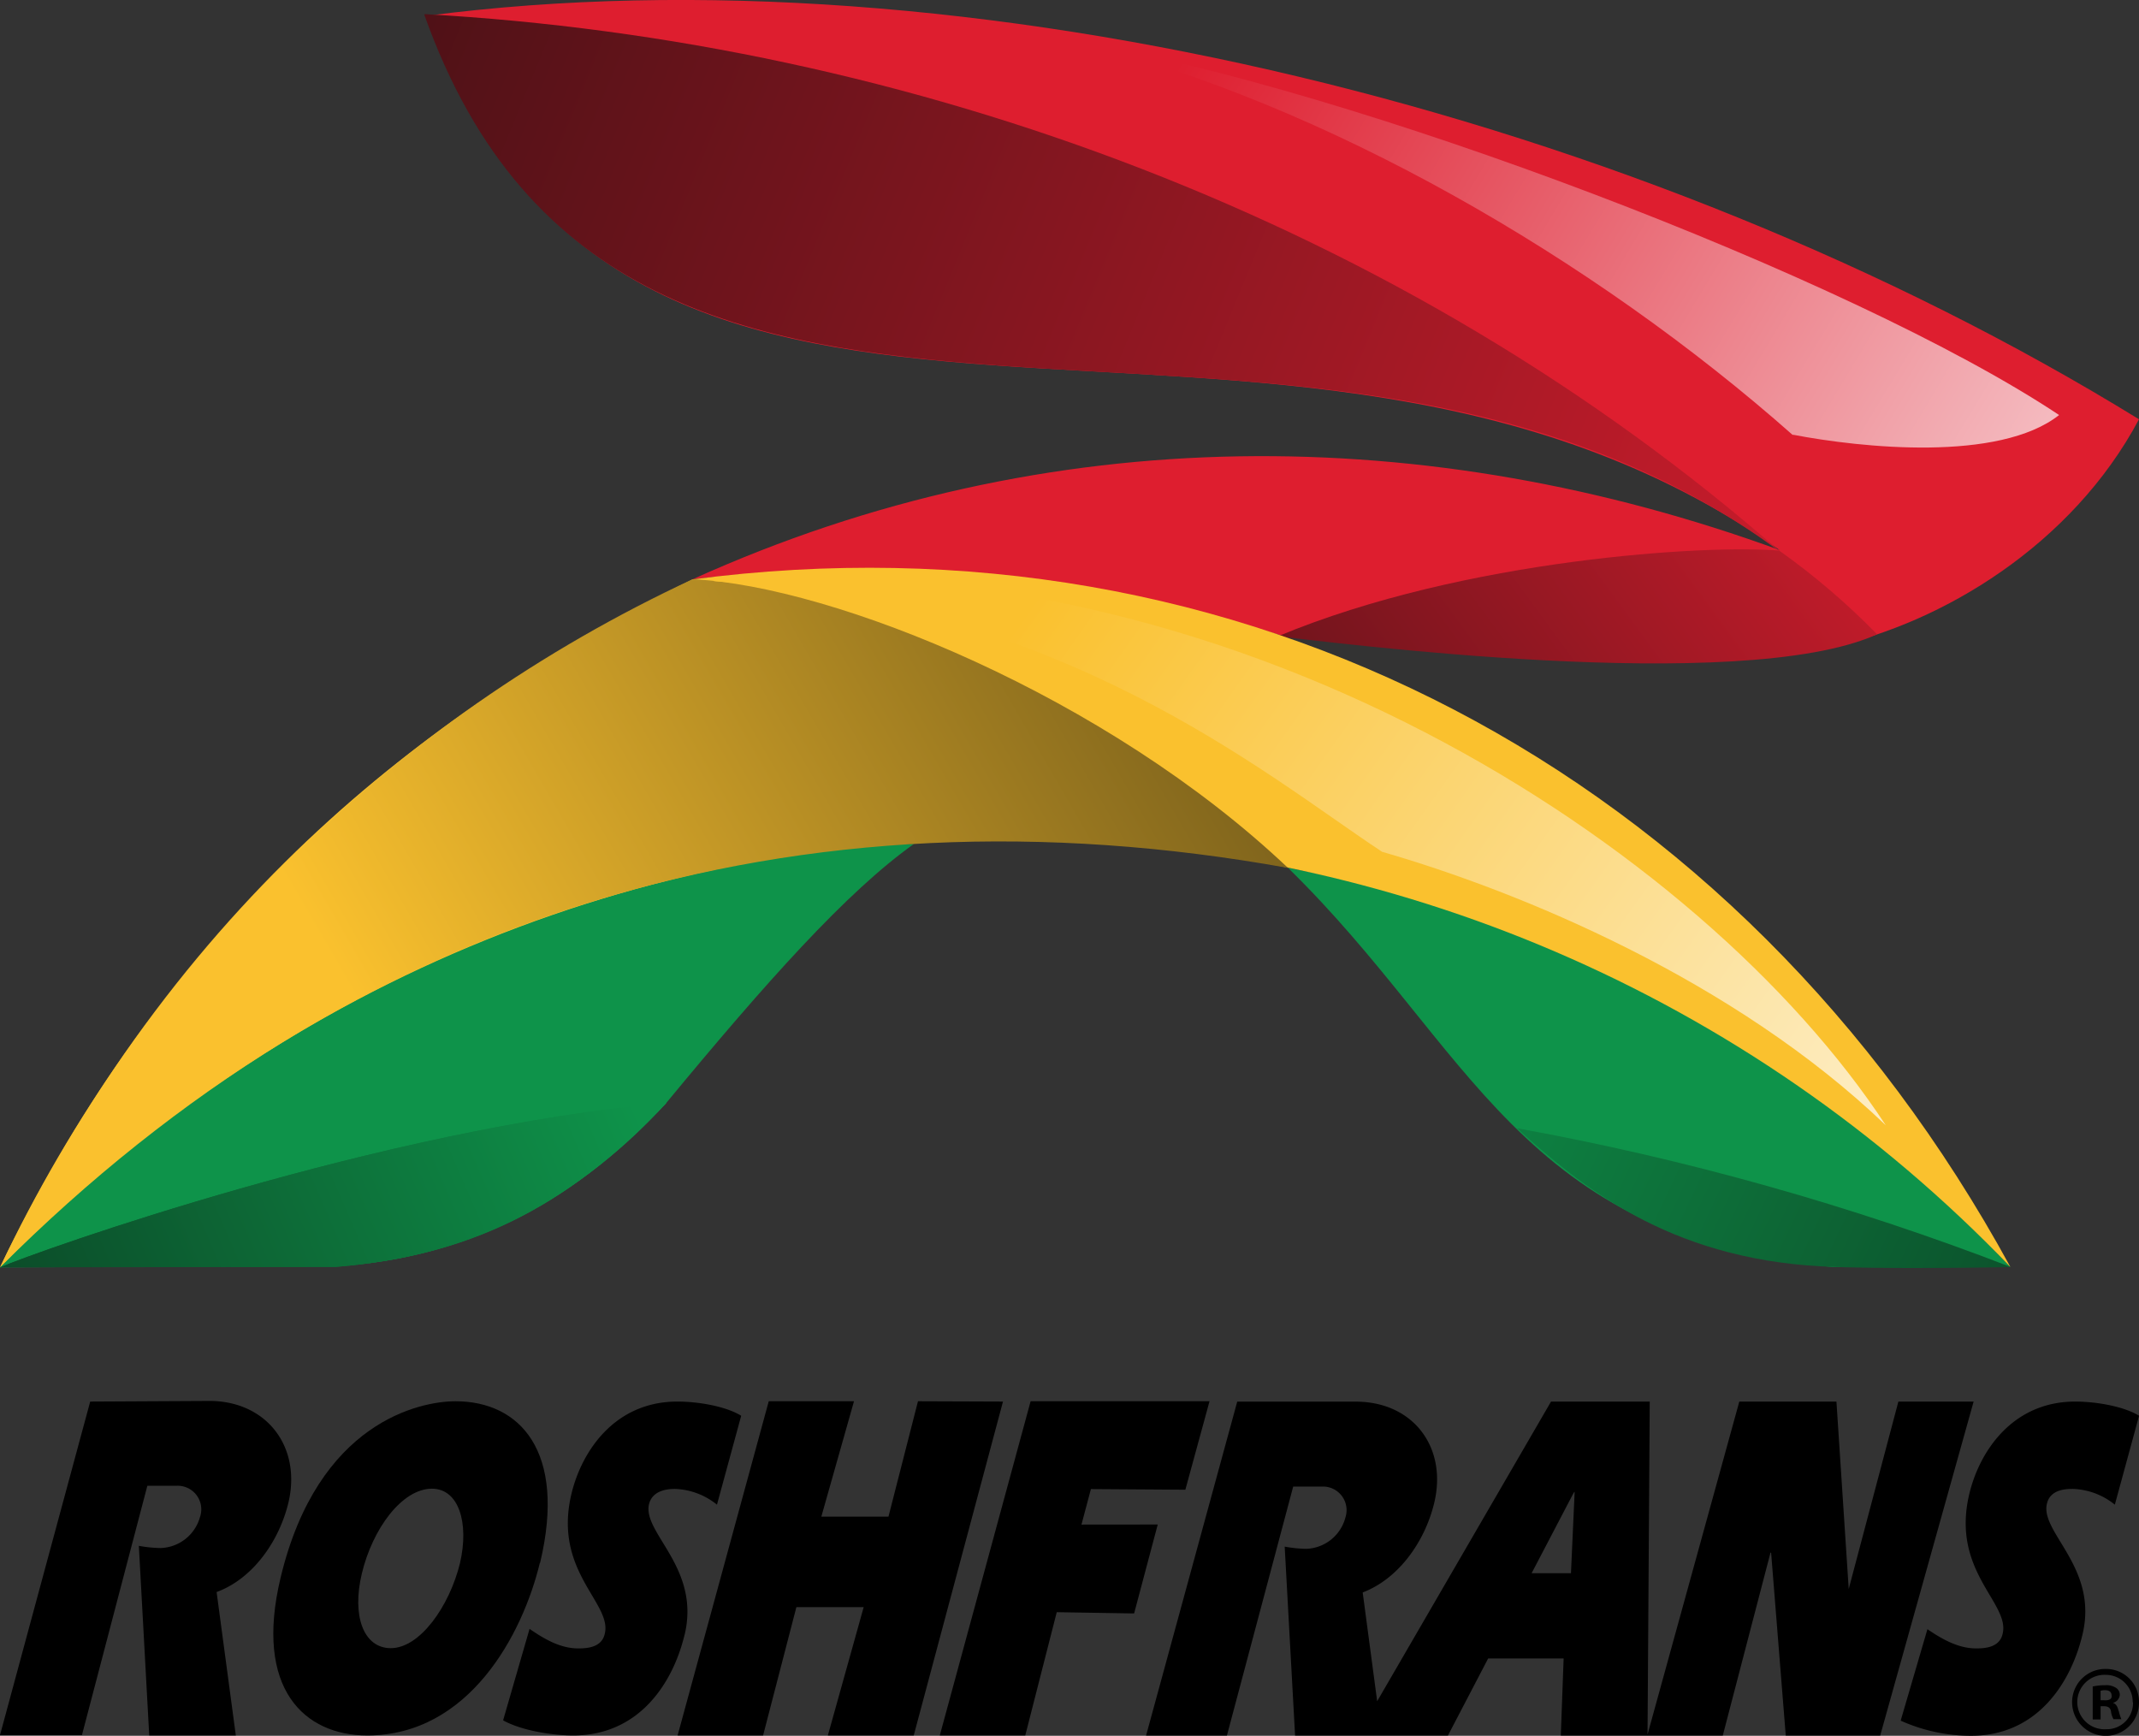
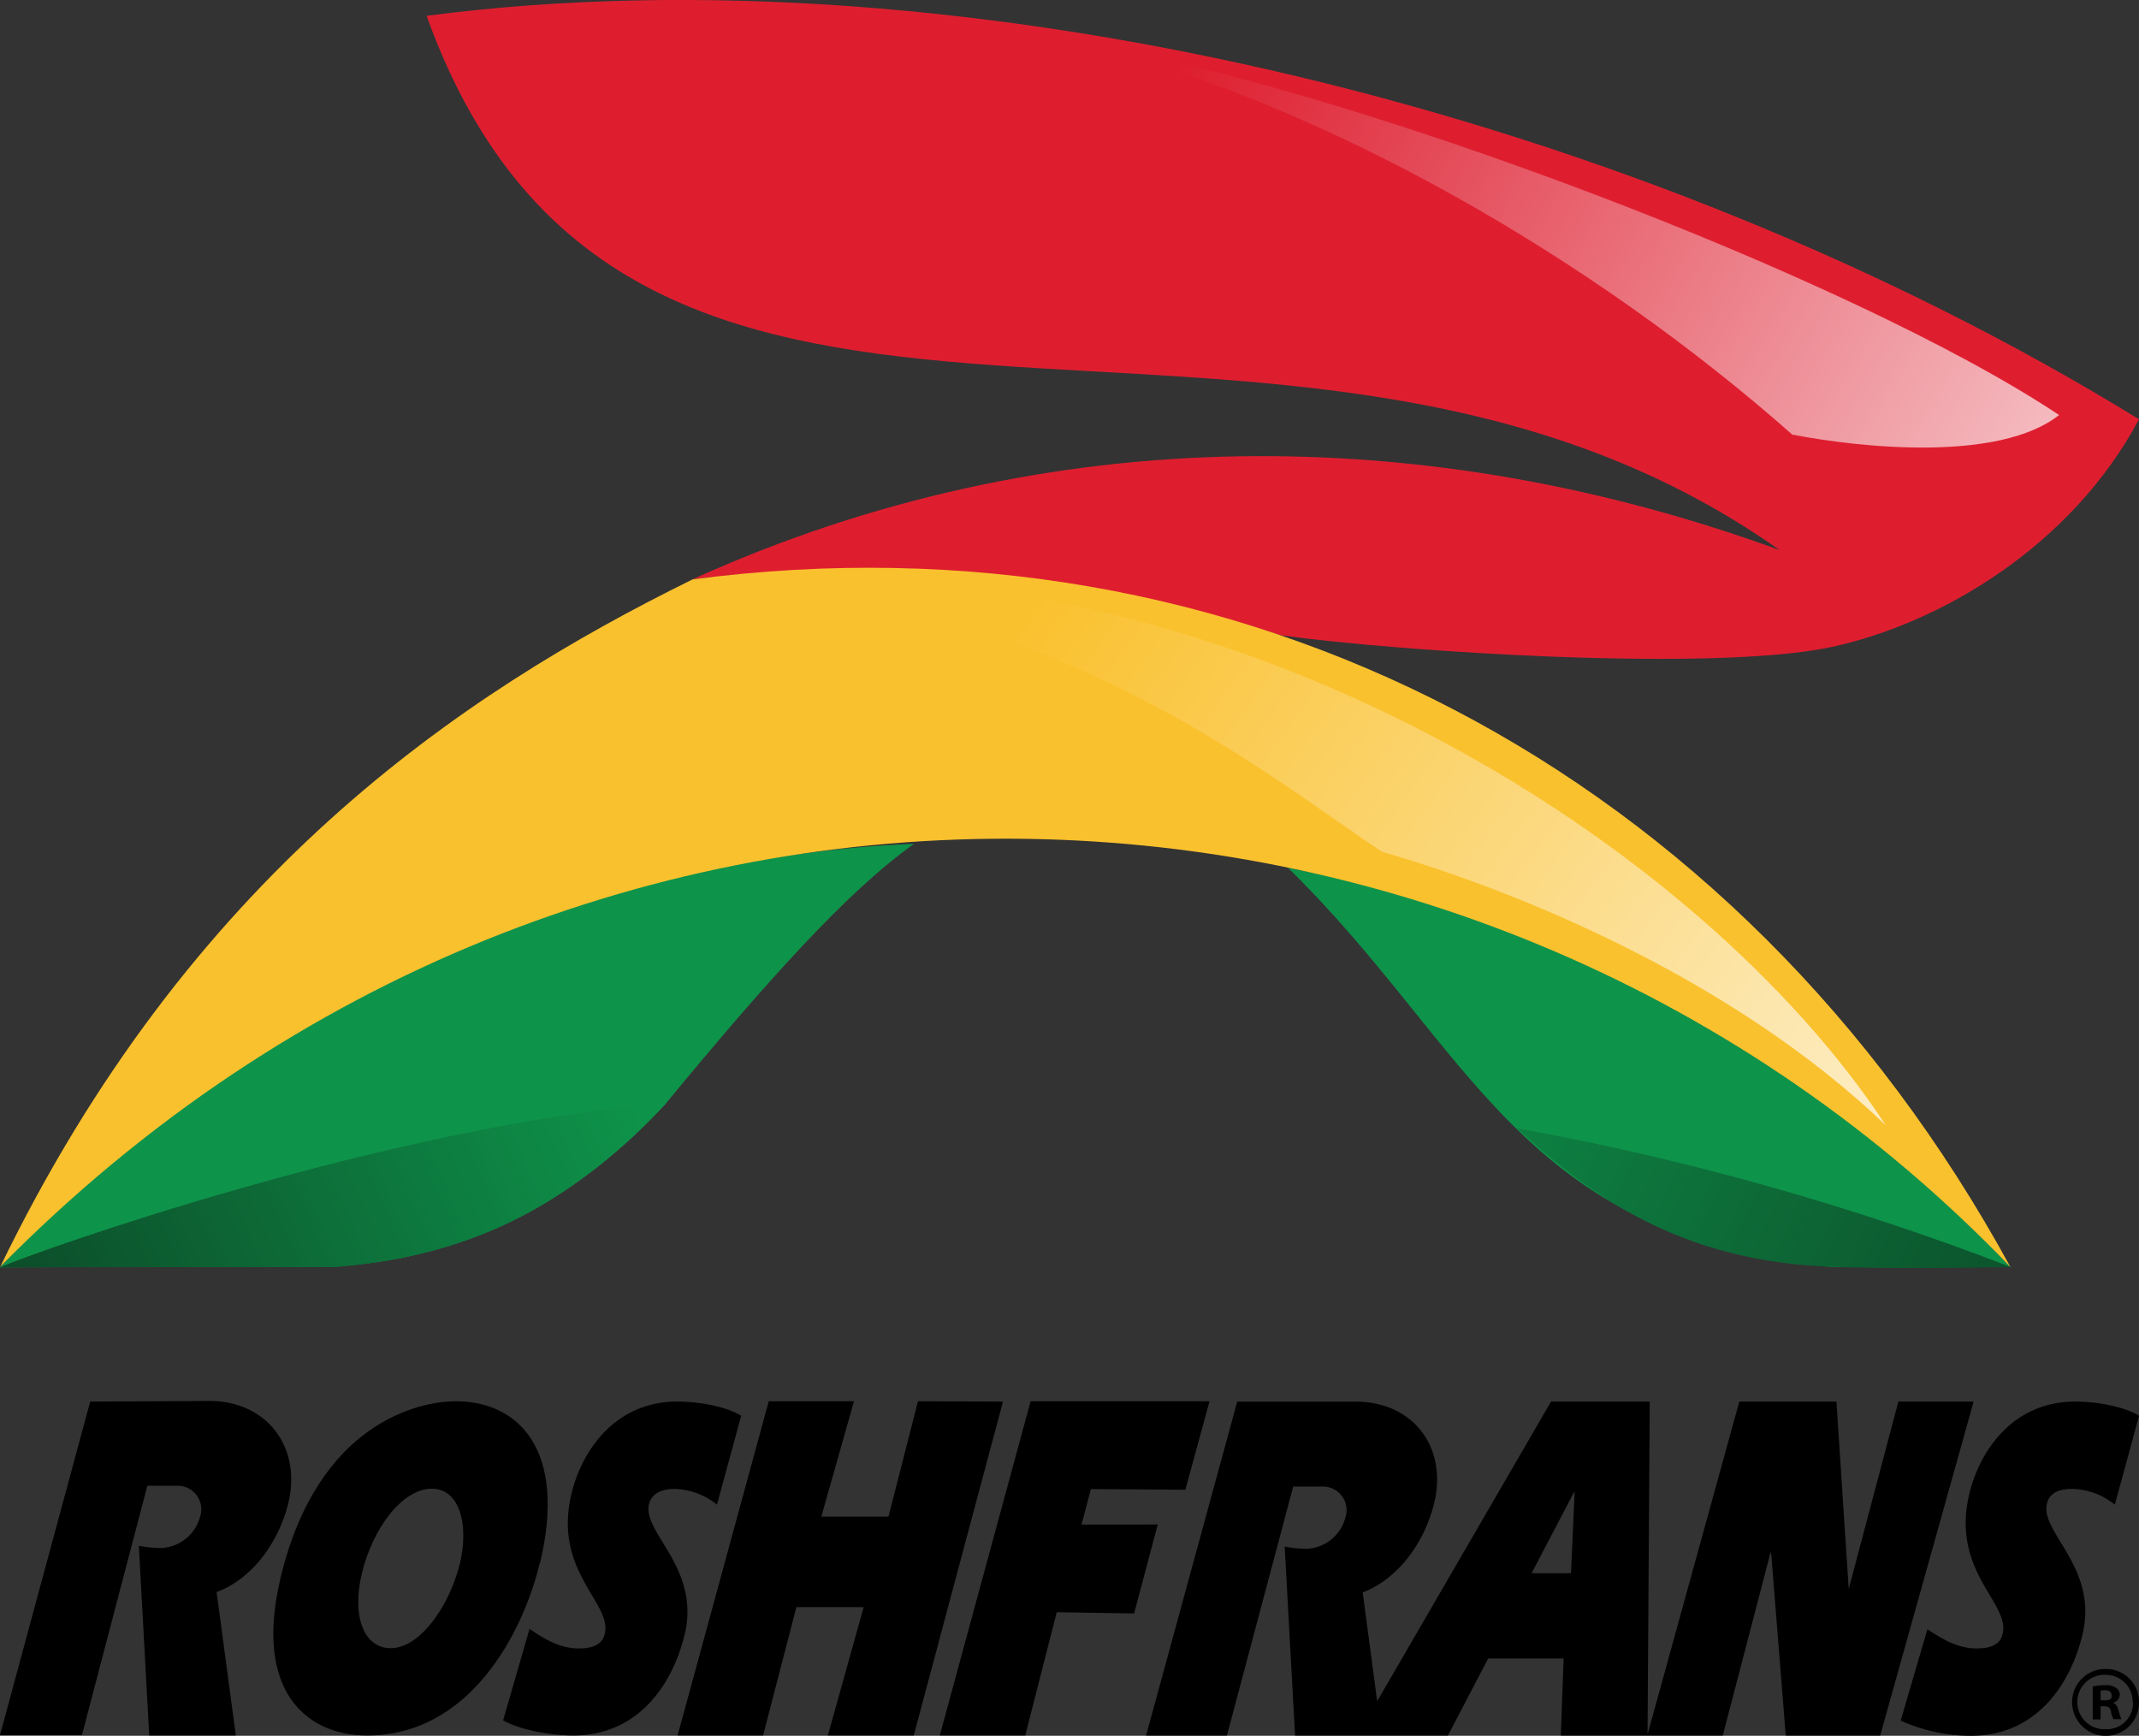
<svg xmlns="http://www.w3.org/2000/svg" xmlns:xlink="http://www.w3.org/1999/xlink" id="Layer_1" data-name="Layer 1" viewBox="0 0 271.76 220.53">
  <rect x="0" y="0" width="271.76" height="220.53" fill="#333333" stroke="none" />
  <defs>
    <clipPath id="clip-path" transform="translate(-248.12 -273.73)">
-       <path d="M486.61,354.32c-17.33,7.83-70,.89-76.15.26,23.8-9.93,55-11.68,63.72-10.89a91.71,91.71,0,0,1,12.43,10.63Z" style="fill:none" />
-     </clipPath>
+       </clipPath>
    <linearGradient id="linear-gradient" x1="551.28" y1="195.67" x2="894.18" y2="447.57" gradientTransform="matrix(0.4, 0, 0, -0.4, 135.12, 499.16)" gradientUnits="userSpaceOnUse">
      <stop offset="0" stop-color="#0a0b0b" />
      <stop offset="1" stop-color="#de1e2f" />
    </linearGradient>
    <clipPath id="clip-path-2" transform="translate(-248.12 -273.73)">
-       <path d="M302,275.52C327.9,348.59,413.77,298.72,474.5,344,426.39,301.8,363.44,278.93,302,275.52Z" style="fill:none" />
-     </clipPath>
+       </clipPath>
    <linearGradient id="linear-gradient-2" x1="166.55" y1="660.63" x2="930.65" y2="346.23" xlink:href="#linear-gradient" />
    <clipPath id="clip-path-3" transform="translate(-248.12 -273.73)">
      <path d="M475.89,329c-25.3-22.39-59.53-42.25-91.16-50,35.16,5.86,98.76,30,125,47.46-7.61,6-25.12,4.17-33.82,2.5Z" style="fill:none" />
    </clipPath>
    <linearGradient id="linear-gradient-3" x1="663.85" y1="554.81" x2="1028.75" y2="335.41" gradientTransform="matrix(0.4, 0, 0, -0.4, 135.12, 499.16)" gradientUnits="userSpaceOnUse">
      <stop offset="0" stop-color="#de1e2f" />
      <stop offset="1" stop-color="#fefefe" />
    </linearGradient>
    <clipPath id="clip-path-4" transform="translate(-248.12 -273.73)">
-       <path d="M411.76,384c-62.26-11.21-118.44,5.55-163.64,50.75a182.49,182.49,0,0,1,88-87.43c18,.88,52.61,14.86,75.64,36.68Z" style="fill:none" />
-     </clipPath>
+       </clipPath>
    <linearGradient id="linear-gradient-4" x1="407.66" y1="224.32" x2="883.16" y2="499.62" gradientTransform="matrix(0.4, 0, 0, -0.4, 135.12, 499.16)" gradientUnits="userSpaceOnUse">
      <stop offset="0" stop-color="#fac12e" />
      <stop offset="1" stop-color="#0a0b0b" />
    </linearGradient>
    <clipPath id="clip-path-5" transform="translate(-248.12 -273.73)">
      <path d="M332.79,413.86c-13,13.78-25.57,19.46-42,20.83l-42.65.06C252.7,432.76,296.79,417,332.79,413.86Z" style="fill:none" />
    </clipPath>
    <linearGradient id="linear-gradient-5" x1="478.13" y1="226.16" x2="115.73" y2="68.86" gradientTransform="matrix(0.4, 0, 0, -0.4, 135.12, 499.16)" gradientUnits="userSpaceOnUse">
      <stop offset="0" stop-color="#0e934a" />
      <stop offset="1" stop-color="#0a0b0b" />
    </linearGradient>
    <linearGradient id="linear-gradient-6" x1="481.19" y1="219.25" x2="118.69" y2="61.95" xlink:href="#linear-gradient-5" />
    <clipPath id="clip-path-6" transform="translate(-248.12 -273.73)">
      <path d="M503.56,434.69c.14.06-17.08.32-24.09-.07-19.46-1.07-30.5-10.17-38.62-17.55a346.19,346.19,0,0,1,62.7,17.62Z" style="fill:none" />
    </clipPath>
    <linearGradient id="linear-gradient-7" x1="707.59" y1="247.15" x2="1153.19" y2="37.65" xlink:href="#linear-gradient-5" />
    <clipPath id="clip-path-7" transform="translate(-248.12 -273.73)">
      <path d="M487.71,416.7c-23.39-35.65-83.29-74.56-149-69.14,44.53,2.82,70,24.48,85,34.39C441.23,387,468.42,398.2,487.71,416.7Z" style="fill:none" />
    </clipPath>
    <linearGradient id="linear-gradient-8" x1="605.09" y1="364.6" x2="961.49" y2="110.9" gradientTransform="matrix(0.4, 0, 0, -0.4, 135.12, 499.16)" gradientUnits="userSpaceOnUse">
      <stop offset="0" stop-color="#fac12e" />
      <stop offset="1" stop-color="#fefefe" />
    </linearGradient>
  </defs>
  <title>Roshfrans logo - Brandlogos.net</title>
  <g id="Capa_2" data-name="Capa 2">
    <g id="_Group_" data-name="&lt;Group&gt;">
      <g id="_Group_2" data-name="&lt;Group&gt;">
        <g id="_Group_3" data-name="&lt;Group&gt;">
          <g id="_Group_4" data-name="&lt;Group&gt;">
            <path id="_Path_" data-name="&lt;Path&gt;" d="M519.88,327c-8.55,16.06-25.09,25.89-39,28.92-15,3.24-55,.6-70.07-1.48-26.52-8.07-48.77-10.07-74.7-7.11,45.34-20.53,93.75-19.89,138.1-3.72-63.36-44.74-145.77,4.75-171.89-67.87C370.68,266.81,456.92,288.22,519.88,327Z" transform="translate(-248.12 -273.73)" style="fill:#de1e2f" />
            <g style="clip-path:url(#clip-path)">
              <g id="_Clip_Group_" data-name="&lt;Clip Group&gt;">
                <path id="_Path_2" data-name="&lt;Path&gt;" d="M410.47,342.91h76.14v19.25H410.47Z" transform="translate(-248.12 -273.73)" style="fill:url(#linear-gradient)" />
              </g>
            </g>
            <path id="_Path_3" data-name="&lt;Path&gt;" d="M364.25,380.94c-8.59,6.11-18.81,17.58-31.48,32.92-10.43,11.5-24.61,19.81-42,20.73l-42.66.16c30.6-32.16,74.62-52.21,116.13-53.81Z" transform="translate(-248.12 -273.73)" style="fill:#0e934a" />
            <path id="_Path_4" data-name="&lt;Path&gt;" d="M503.54,434.7l-22.57,0c-39.83-3.56-45.86-27.92-69.23-50.73C442.38,389.8,476.54,406.18,503.54,434.7Z" transform="translate(-248.12 -273.73)" style="fill:#0e934a" />
            <path id="_Path_5" data-name="&lt;Path&gt;" d="M248.12,434.74c24-49.57,58.2-72.74,88-87.4,69.31-9.07,132.9,24.13,167.42,87.36-67.07-69.87-181.4-75.18-255.42,0Z" transform="translate(-248.12 -273.73)" style="fill:#fac12e" />
            <g style="clip-path:url(#clip-path-2)">
              <g id="_Clip_Group_2" data-name="&lt;Clip Group&gt;">
                <path id="_Path_6" data-name="&lt;Path&gt;" d="M302.05,275.52H474.5v73.06H302.05Z" transform="translate(-248.12 -273.73)" style="fill:url(#linear-gradient-2)" />
              </g>
            </g>
            <g style="clip-path:url(#clip-path-3)">
              <g id="_Clip_Group_3" data-name="&lt;Clip Group&gt;">
                <path id="_Path_7" data-name="&lt;Path&gt;" d="M384.74,279h125v53.49h-125Z" transform="translate(-248.12 -273.73)" style="fill:url(#linear-gradient-3)" />
              </g>
            </g>
            <g style="clip-path:url(#clip-path-4)">
              <g id="_Clip_Group_4" data-name="&lt;Clip Group&gt;">
-                 <path id="_Path_8" data-name="&lt;Path&gt;" d="M248.12,347.34H411.75v87.4H248.12Z" transform="translate(-248.12 -273.73)" style="fill:url(#linear-gradient-4)" />
-               </g>
+                 </g>
            </g>
            <g style="clip-path:url(#clip-path-5)">
              <g id="_Clip_Group_5" data-name="&lt;Clip Group&gt;">
                <path id="_Path_9" data-name="&lt;Path&gt;" d="M248.12,413.85h84.65v20.89H248.12Z" transform="translate(-248.12 -273.73)" style="fill:url(#linear-gradient-5)" />
                <path id="_Path_10" data-name="&lt;Path&gt;" d="M332.77,413.85c-13,13.78-25.57,19.45-42,20.85l-42.62,0c4.59-2,48.66-17.74,84.65-20.89Z" transform="translate(-248.12 -273.73)" style="fill:url(#linear-gradient-6)" />
              </g>
            </g>
            <g style="clip-path:url(#clip-path-6)">
              <g id="_Clip_Group_6" data-name="&lt;Clip Group&gt;">
-                 <path id="_Path_11" data-name="&lt;Path&gt;" d="M440.87,417.09H503.7V435H440.87Z" transform="translate(-248.12 -273.73)" style="fill:url(#linear-gradient-7)" />
+                 <path id="_Path_11" data-name="&lt;Path&gt;" d="M440.87,417.09H503.7V435H440.87" transform="translate(-248.12 -273.73)" style="fill:url(#linear-gradient-7)" />
              </g>
            </g>
            <g style="clip-path:url(#clip-path-7)">
              <g id="_Clip_Group_7" data-name="&lt;Clip Group&gt;">
                <path id="_Path_12" data-name="&lt;Path&gt;" d="M338.72,342.15h149v74.54h-149Z" transform="translate(-248.12 -273.73)" style="fill:url(#linear-gradient-8)" />
              </g>
            </g>
          </g>
        </g>
        <g id="_Group_5" data-name="&lt;Group&gt;">
          <path id="_Path_13" data-name="&lt;Path&gt;" d="M335.09,481.44c-1.4,5.87-5.59,12.78-14.14,12.78-2.72,0-6.63-.64-8.91-1.92l3.36-11.62c1.8,1.24,3.87,2.48,6.15,2.48.88,0,3,0,3.4-1.84,1-3.91-6.59-7.91-4.23-17.78,1.28-5.39,5.47-11.74,13.46-11.74,2.56,0,6.07.56,8.11,1.8l-3.08,11.3a8.94,8.94,0,0,0-5.31-2c-.8,0-2.84.08-3.32,1.92-.88,3.68,6.59,8.07,4.51,16.66Z" transform="translate(-248.12 -273.73)" />
          <path id="_Path_14" data-name="&lt;Path&gt;" d="M284.75,464.7c-1.2,4.91-4.55,9.63-9.11,11.3l2.44,18.22h-11l-1.32-24.09a17.15,17.15,0,0,0,2.76.28,5.37,5.37,0,0,0,5-3.91,3,3,0,0,0-3-4h-3.68l-8.31,31.68H248.12l11.46-42.38,15.22-.08C282,451.76,286.47,457.55,284.75,464.7Z" transform="translate(-248.12 -273.73)" />
          <path id="_Compound_Path_" data-name="&lt;Compound Path&gt;" d="M316.71,472.29c-2.2,9.11-9,21.93-21.93,21.93-7.95,0-14.42-5.87-11-20.09,4.75-19.77,17.74-22.37,22.21-22.37,8.15,0,14.14,6.31,10.75,20.53ZM303,462.87c-3.79,0-7.55,5.07-8.91,10.79-1.28,5.35.2,9.47,3.68,9.47,3.68,0,7.43-5.27,8.79-10.79C307.76,467.14,306.37,462.87,303,462.87Z" transform="translate(-248.12 -273.73)" />
          <path id="_Path_15" data-name="&lt;Path&gt;" d="M375.55,451.8l-11.34,42.42H353.3l4.55-16.3h-8.55l-4.23,16.3H334.21l11.58-42.46h10.83l-4.15,14.66H361l3.75-14.66Z" transform="translate(-248.12 -273.73)" />
          <path id="_Path_16" data-name="&lt;Path&gt;" d="M512.69,481.44c-1.4,5.87-5.59,12.82-14.14,12.82a21.8,21.8,0,0,1-8.95-1.92l3.4-11.62c1.76,1.2,3.87,2.44,6.15,2.44.88,0,3,0,3.4-1.84,1-3.91-6.59-7.91-4.23-17.78,1.28-5.39,5.47-11.74,13.46-11.74,2.52,0,6.07.56,8.11,1.8l-3.08,11.3a8.9,8.9,0,0,0-5.31-2c-.8,0-2.88,0-3.32,1.88C507.3,468.46,514.77,472.89,512.69,481.44Z" transform="translate(-248.12 -273.73)" />
          <path id="_Compound_Path_2" data-name="&lt;Compound Path&gt;" d="M498.87,451.8,487,494.23H475L473.14,471h-.08L467,494.23H446.42l.36-9.79h-9.59l-5.11,9.79H412.66l-1.32-24a16.74,16.74,0,0,0,2.72.28,5.33,5.33,0,0,0,5-4,3,3,0,0,0-3-3.91h-3.64L404,494.23H393.73l11.58-42.42h15.06c7.27,0,11.7,5.79,9.95,12.94-1.2,4.91-4.55,9.59-9.07,11.3l1.84,13.82,22.09-38.07h12.54l-.28,42.3,11.66-42.3h12.34L483,475.61H483l6.31-23.81Zm-50.69,11.46-.12.12-5.35,10.23h5Z" transform="translate(-248.12 -273.73)" />
          <path id="_Path_17" data-name="&lt;Path&gt;" d="M395.21,467.42l-3,11.3-9.83-.16-4,15.66H367.52l11.54-42.46,22.73,0L398.72,463l-12-.08-1.2,4.51Z" transform="translate(-248.12 -273.73)" />
          <g id="_Group_6" data-name="&lt;Group&gt;">
            <path id="_Compound_Path_3" data-name="&lt;Compound Path&gt;" d="M517.32,491.15a5.43,5.43,0,0,0,.32,1h-1a2.62,2.62,0,0,1-.32-1c-.08-.44-.36-.64-.88-.64H515v1.68H514V488a7.16,7.16,0,0,1,1.56-.16,2.24,2.24,0,0,1,1.44.36,1.06,1.06,0,0,1,.44.88,1.14,1.14,0,0,1-.88,1v0c.4.12.6.48.72,1Zm-.92-2c0-.4-.24-.68-.84-.68a1.65,1.65,0,0,0-.56.08v1.2h.48C516,489.79,516.45,489.63,516.41,489.19Z" transform="translate(-248.12 -273.73)" />
            <path id="_Compound_Path_4" data-name="&lt;Compound Path&gt;" d="M519.88,490a4.22,4.22,0,0,1-4.23,4.27,4.28,4.28,0,0,1-4.27-4.27,4.22,4.22,0,0,1,4.27-4.23h0A4.18,4.18,0,0,1,519.88,490Zm-.8,0a3.42,3.42,0,0,0-3.44-3.48h0a3.46,3.46,0,1,0,.08,6.91,3.33,3.33,0,0,0,3.4-3.44Z" transform="translate(-248.12 -273.73)" />
          </g>
        </g>
      </g>
    </g>
  </g>
</svg>